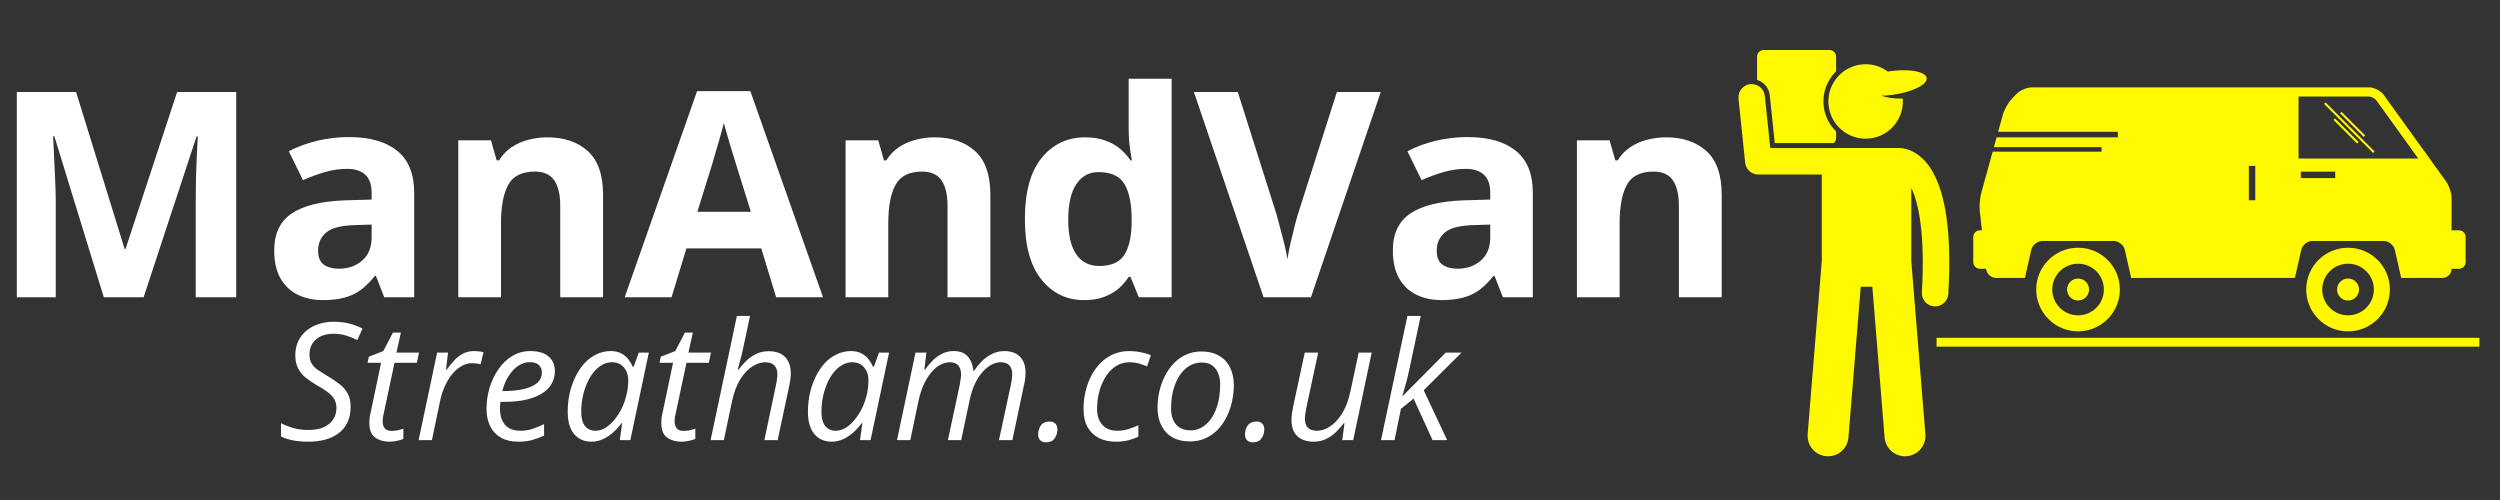
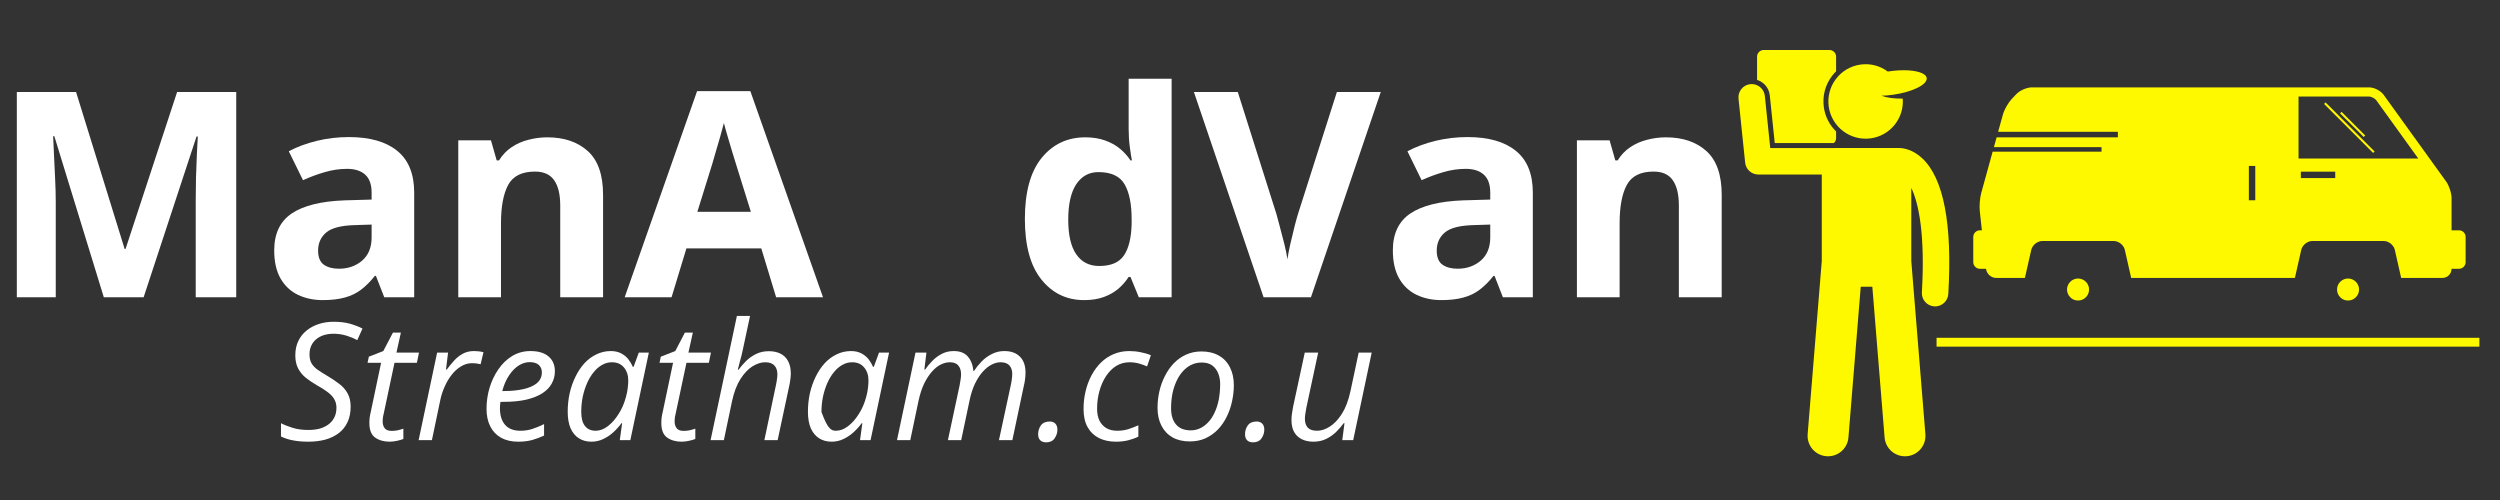
<svg xmlns="http://www.w3.org/2000/svg" width="400" viewBox="0 0 300 60" height="80" preserveAspectRatio="xMidYMid meet">
  <rect x="0" y="0" width="300" height="60" fill="#333333" stroke="none" />
  <defs>
    <g />
    <clipPath id="e7476b8d66">
      <path d="M 208.516 10 L 234 10 L 234 54.75 L 208.516 54.75 Z M 208.516 10 " clip-rule="nonzero" />
    </clipPath>
    <clipPath id="18010dc35f">
      <path d="M 232 40 L 297.766 40 L 297.766 42 L 232 42 Z M 232 40 " clip-rule="nonzero" />
    </clipPath>
  </defs>
-   <path fill="#fff900" d="M 249.367 29.727 C 246.594 29.727 244.348 31.973 244.348 34.742 C 244.348 35.309 244.441 35.852 244.617 36.359 C 245.289 38.336 247.16 39.762 249.367 39.762 C 251.57 39.762 253.445 38.336 254.117 36.359 C 254.289 35.852 254.383 35.309 254.383 34.742 C 254.383 31.973 252.137 29.727 249.367 29.727 Z M 249.367 37.84 C 247.656 37.84 246.27 36.453 246.27 34.742 C 246.27 33.031 247.656 31.645 249.367 31.645 C 251.078 31.645 252.465 33.031 252.465 34.742 C 252.465 36.453 251.078 37.84 249.367 37.84 Z M 249.367 37.84 " fill-opacity="1" fill-rule="nonzero" />
  <path fill="#fff900" d="M 250.688 34.742 C 250.688 34.918 250.656 35.086 250.586 35.25 C 250.52 35.41 250.426 35.555 250.301 35.676 C 250.176 35.801 250.035 35.898 249.871 35.965 C 249.711 36.031 249.543 36.062 249.367 36.062 C 249.191 36.062 249.023 36.031 248.859 35.965 C 248.699 35.898 248.555 35.801 248.434 35.676 C 248.309 35.555 248.211 35.41 248.145 35.25 C 248.078 35.086 248.043 34.918 248.043 34.742 C 248.043 34.566 248.078 34.398 248.145 34.238 C 248.211 34.074 248.309 33.934 248.434 33.809 C 248.555 33.684 248.699 33.59 248.859 33.523 C 249.023 33.453 249.191 33.422 249.367 33.422 C 249.543 33.422 249.711 33.453 249.871 33.523 C 250.035 33.59 250.176 33.684 250.301 33.809 C 250.426 33.934 250.52 34.074 250.586 34.238 C 250.656 34.398 250.688 34.566 250.688 34.742 Z M 250.688 34.742 " fill-opacity="1" fill-rule="nonzero" />
-   <path fill="#fff900" d="M 281.766 29.727 C 278.992 29.727 276.746 31.973 276.746 34.742 C 276.746 35.309 276.844 35.852 277.016 36.359 C 277.688 38.336 279.559 39.762 281.766 39.762 C 283.973 39.762 285.844 38.336 286.516 36.359 C 286.688 35.852 286.785 35.309 286.785 34.742 C 286.785 31.973 284.535 29.727 281.766 29.727 Z M 281.766 37.84 C 280.055 37.84 278.668 36.453 278.668 34.742 C 278.668 33.031 280.055 31.645 281.766 31.645 C 283.477 31.645 284.863 33.031 284.863 34.742 C 284.863 36.453 283.477 37.84 281.766 37.84 Z M 281.766 37.84 " fill-opacity="1" fill-rule="nonzero" />
  <path fill="#fff900" d="M 283.086 34.742 C 283.086 34.918 283.055 35.086 282.984 35.25 C 282.918 35.41 282.824 35.555 282.699 35.676 C 282.574 35.801 282.434 35.898 282.27 35.965 C 282.109 36.031 281.941 36.062 281.766 36.062 C 281.59 36.062 281.422 36.031 281.258 35.965 C 281.098 35.898 280.953 35.801 280.832 35.676 C 280.707 35.555 280.609 35.41 280.543 35.25 C 280.477 35.086 280.445 34.918 280.445 34.742 C 280.445 34.566 280.477 34.398 280.543 34.238 C 280.609 34.074 280.707 33.934 280.832 33.809 C 280.953 33.684 281.098 33.59 281.258 33.523 C 281.422 33.453 281.59 33.422 281.766 33.422 C 281.941 33.422 282.109 33.453 282.27 33.523 C 282.434 33.59 282.574 33.684 282.699 33.809 C 282.824 33.934 282.918 34.074 282.984 34.238 C 283.055 34.398 283.086 34.566 283.086 34.742 Z M 283.086 34.742 " fill-opacity="1" fill-rule="nonzero" />
-   <path fill="#fff900" d="M 280.02 14.391 L 280.199 14.211 L 283.035 17.051 L 282.855 17.227 Z M 280.02 14.391 " fill-opacity="1" fill-rule="nonzero" />
  <path fill="#fff900" d="M 280.809 13.602 L 280.988 13.422 L 283.824 16.258 L 283.648 16.438 Z M 280.809 13.602 " fill-opacity="1" fill-rule="nonzero" />
  <path fill="#fff900" d="M 278.891 12.473 L 279.07 12.293 L 284.953 18.18 L 284.777 18.355 Z M 278.891 12.473 " fill-opacity="1" fill-rule="nonzero" />
  <path fill="#fff900" d="M 237.59 32.254 L 238.324 32.254 L 238.324 32.262 C 238.391 32.859 238.938 33.352 239.543 33.352 L 242.988 33.352 L 243.75 29.992 C 243.887 29.402 244.488 28.918 245.094 28.918 L 253.637 28.918 C 254.242 28.918 254.848 29.402 254.98 29.992 L 255.742 33.352 L 275.387 33.352 L 276.148 29.992 C 276.285 29.402 276.887 28.918 277.492 28.918 L 286.039 28.918 C 286.641 28.918 287.246 29.402 287.379 29.992 L 288.141 33.352 L 293.09 33.352 C 293.695 33.352 294.188 32.859 294.188 32.254 L 295.078 32.254 C 295.516 32.254 295.875 31.895 295.875 31.461 L 295.875 28.43 C 295.875 27.992 295.516 27.637 295.078 27.637 L 294.188 27.637 L 294.188 23.789 C 294.188 23.184 293.898 22.285 293.547 21.797 L 286.035 11.375 C 285.68 10.883 284.898 10.484 284.293 10.484 L 243.832 10.484 C 243.227 10.484 242.391 10.844 241.973 11.281 L 241.398 11.887 C 240.984 12.324 240.512 13.16 240.352 13.742 L 239.773 15.82 L 254.145 15.82 L 254.145 16.48 L 239.594 16.48 L 239.27 17.652 L 252.184 17.652 L 252.184 18.203 L 239.117 18.203 L 237.746 23.168 C 237.586 23.75 237.508 24.719 237.574 25.32 L 237.824 27.637 L 237.59 27.637 C 237.152 27.637 236.793 27.992 236.793 28.43 L 236.793 31.461 C 236.793 31.895 237.152 32.254 237.59 32.254 Z M 280.227 21.367 L 276.102 21.367 L 276.102 20.598 L 280.227 20.598 Z M 275.824 11.582 L 284.293 11.582 C 284.543 11.582 284.996 11.816 285.145 12.02 L 290.195 19.027 L 275.824 19.027 Z M 269.863 19.91 L 270.633 19.91 L 270.633 24.035 L 269.863 24.035 Z M 269.863 19.91 " fill-opacity="1" fill-rule="nonzero" />
  <path fill="#fff900" d="M 212.375 11.453 L 212.969 17.168 L 219.996 17.168 C 220.02 17.168 220.043 17.168 220.062 17.164 C 220.227 17.02 220.332 16.809 220.332 16.574 L 220.332 15.777 C 219.559 15.02 219.023 14.016 218.863 12.883 C 218.672 11.547 219.016 10.211 219.828 9.133 C 219.984 8.926 220.152 8.734 220.332 8.555 L 220.332 6.793 C 220.332 6.359 219.973 6 219.539 6 L 211.645 6 C 211.207 6 210.848 6.359 210.848 6.793 L 210.848 9.59 C 211.668 9.84 212.285 10.559 212.375 11.453 Z M 212.375 11.453 " fill-opacity="1" fill-rule="nonzero" />
  <g clip-path="url(#e7476b8d66)">
    <path fill="#fff900" d="M 218.613 20.941 L 218.613 31.328 L 216.918 52.102 C 216.809 53.453 217.812 54.637 219.164 54.746 C 220.516 54.855 221.703 53.852 221.812 52.5 L 223.289 34.41 L 224.68 34.41 L 226.152 52.5 C 226.262 53.852 227.449 54.855 228.801 54.746 C 230.152 54.637 231.156 53.453 231.047 52.102 L 229.355 31.328 L 229.355 22.543 C 230.242 24.391 231.031 28.109 230.625 35.086 C 230.574 35.965 231.242 36.715 232.117 36.766 C 232.148 36.77 232.18 36.77 232.211 36.77 C 233.047 36.77 233.746 36.117 233.797 35.273 C 234.289 26.883 233.238 21.41 230.676 19.004 C 229.562 17.957 228.477 17.777 227.914 17.762 C 227.883 17.762 227.852 17.758 227.82 17.758 L 220.145 17.758 C 220.105 17.758 220.062 17.762 220.02 17.766 L 212.43 17.766 L 211.781 11.512 C 211.691 10.641 210.91 10.008 210.039 10.098 C 209.168 10.188 208.531 10.969 208.621 11.84 L 209.418 19.516 C 209.5 20.328 210.184 20.941 210.996 20.941 Z M 218.613 20.941 " fill-opacity="1" fill-rule="nonzero" />
  </g>
  <path fill="#fff900" d="M 226.539 8.59 C 225.629 7.91 224.461 7.578 223.25 7.75 C 220.805 8.094 219.105 10.355 219.449 12.801 C 219.797 15.246 222.059 16.945 224.504 16.598 C 226.852 16.266 228.512 14.164 228.328 11.832 C 227.281 11.848 226.371 11.719 225.762 11.488 C 226.211 11.477 226.684 11.438 227.176 11.367 C 229.512 11.039 231.312 10.141 231.203 9.359 C 231.18 9.188 231.059 9.039 230.871 8.91 C 230.266 8.504 228.914 8.332 227.328 8.484 C 227.148 8.504 226.965 8.523 226.777 8.551 C 226.695 8.562 226.617 8.574 226.539 8.59 Z M 226.539 8.59 " fill-opacity="1" fill-rule="nonzero" />
  <g clip-path="url(#18010dc35f)">
    <path fill="#fff900" d="M 232.387 40.535 L 297.527 40.535 L 297.527 41.598 L 232.387 41.598 Z M 232.387 40.535 " fill-opacity="1" fill-rule="nonzero" />
  </g>
  <g fill="#ffffff" fill-opacity="1">
    <g transform="translate(-1.075, 35.668)">
      <g>
        <path d="M 13.531 0 L 7.594 -19.328 L 7.453 -19.328 C 7.473 -18.859 7.504 -18.16 7.547 -17.234 C 7.598 -16.316 7.645 -15.332 7.688 -14.281 C 7.738 -13.238 7.766 -12.297 7.766 -11.453 L 7.766 0 L 3.094 0 L 3.094 -24.625 L 10.203 -24.625 L 16.031 -5.797 L 16.141 -5.797 L 22.328 -24.625 L 29.422 -24.625 L 29.422 0 L 24.562 0 L 24.562 -11.656 C 24.562 -12.426 24.57 -13.316 24.594 -14.328 C 24.625 -15.348 24.66 -16.312 24.703 -17.219 C 24.754 -18.133 24.789 -18.82 24.812 -19.281 L 24.656 -19.281 L 18.312 0 Z M 13.531 0 " />
      </g>
    </g>
  </g>
  <g fill="#ffffff" fill-opacity="1">
    <g transform="translate(31.453, 35.668)">
      <g>
        <path d="M 10.406 -19.219 C 12.938 -19.219 14.875 -18.664 16.219 -17.562 C 17.57 -16.469 18.25 -14.797 18.25 -12.547 L 18.25 0 L 14.656 0 L 13.656 -2.562 L 13.531 -2.562 C 12.988 -1.883 12.438 -1.332 11.875 -0.906 C 11.312 -0.477 10.664 -0.164 9.938 0.031 C 9.207 0.238 8.32 0.344 7.281 0.344 C 6.164 0.344 5.164 0.129 4.281 -0.297 C 3.406 -0.723 2.711 -1.379 2.203 -2.266 C 1.703 -3.148 1.453 -4.27 1.453 -5.625 C 1.453 -7.625 2.148 -9.098 3.547 -10.047 C 4.953 -10.992 7.062 -11.52 9.875 -11.625 L 13.141 -11.719 L 13.141 -12.547 C 13.141 -13.535 12.879 -14.258 12.359 -14.719 C 11.848 -15.176 11.129 -15.406 10.203 -15.406 C 9.297 -15.406 8.406 -15.273 7.531 -15.016 C 6.656 -14.766 5.781 -14.441 4.906 -14.047 L 3.203 -17.516 C 4.203 -18.047 5.32 -18.461 6.562 -18.766 C 7.801 -19.066 9.082 -19.219 10.406 -19.219 Z M 13.141 -8.719 L 11.156 -8.656 C 9.488 -8.613 8.332 -8.316 7.688 -7.766 C 7.039 -7.211 6.719 -6.488 6.719 -5.594 C 6.719 -4.801 6.945 -4.238 7.406 -3.906 C 7.875 -3.582 8.477 -3.422 9.219 -3.422 C 10.312 -3.422 11.238 -3.742 12 -4.391 C 12.758 -5.047 13.141 -5.973 13.141 -7.172 Z M 13.141 -8.719 " />
      </g>
    </g>
  </g>
  <g fill="#ffffff" fill-opacity="1">
    <g transform="translate(52.29, 35.668)">
      <g>
        <path d="M 13.391 -19.188 C 15.398 -19.188 17.016 -18.641 18.234 -17.547 C 19.461 -16.453 20.078 -14.695 20.078 -12.281 L 20.078 0 L 14.938 0 L 14.938 -11 C 14.938 -12.344 14.691 -13.359 14.203 -14.047 C 13.723 -14.734 12.957 -15.078 11.906 -15.078 C 10.332 -15.078 9.258 -14.539 8.688 -13.469 C 8.113 -12.406 7.828 -10.867 7.828 -8.859 L 7.828 0 L 2.703 0 L 2.703 -18.828 L 6.625 -18.828 L 7.312 -16.422 L 7.594 -16.422 C 8 -17.078 8.5 -17.602 9.094 -18 C 9.695 -18.406 10.367 -18.703 11.109 -18.891 C 11.848 -19.086 12.609 -19.188 13.391 -19.188 Z M 13.391 -19.188 " />
      </g>
    </g>
  </g>
  <g fill="#ffffff" fill-opacity="1">
    <g transform="translate(74.963, 35.668)">
      <g>
        <path d="M 18.172 0 L 16.391 -5.859 L 7.406 -5.859 L 5.625 0 L 0 0 L 8.688 -24.734 L 15.078 -24.734 L 23.797 0 Z M 15.141 -10.25 L 13.359 -15.969 C 13.242 -16.352 13.094 -16.844 12.906 -17.438 C 12.727 -18.039 12.547 -18.656 12.359 -19.281 C 12.172 -19.906 12.02 -20.445 11.906 -20.906 C 11.789 -20.445 11.633 -19.875 11.438 -19.188 C 11.25 -18.508 11.062 -17.867 10.875 -17.266 C 10.695 -16.66 10.57 -16.227 10.5 -15.969 L 8.719 -10.25 Z M 15.141 -10.25 " />
      </g>
    </g>
  </g>
  <g fill="#ffffff" fill-opacity="1">
    <g transform="translate(98.765, 35.668)">
      <g>
-         <path d="M 13.391 -19.188 C 15.398 -19.188 17.016 -18.641 18.234 -17.547 C 19.461 -16.453 20.078 -14.695 20.078 -12.281 L 20.078 0 L 14.938 0 L 14.938 -11 C 14.938 -12.344 14.691 -13.359 14.203 -14.047 C 13.723 -14.734 12.957 -15.078 11.906 -15.078 C 10.332 -15.078 9.258 -14.539 8.688 -13.469 C 8.113 -12.406 7.828 -10.867 7.828 -8.859 L 7.828 0 L 2.703 0 L 2.703 -18.828 L 6.625 -18.828 L 7.312 -16.422 L 7.594 -16.422 C 8 -17.078 8.5 -17.602 9.094 -18 C 9.695 -18.406 10.367 -18.703 11.109 -18.891 C 11.848 -19.086 12.609 -19.188 13.391 -19.188 Z M 13.391 -19.188 " />
-       </g>
+         </g>
    </g>
  </g>
  <g fill="#ffffff" fill-opacity="1">
    <g transform="translate(121.438, 35.668)">
      <g>
        <path d="M 8.656 0.344 C 6.562 0.344 4.852 -0.477 3.531 -2.125 C 2.207 -3.77 1.547 -6.191 1.547 -9.391 C 1.547 -12.609 2.211 -15.047 3.547 -16.703 C 4.891 -18.359 6.641 -19.188 8.797 -19.188 C 9.691 -19.188 10.484 -19.062 11.172 -18.812 C 11.859 -18.57 12.453 -18.242 12.953 -17.828 C 13.453 -17.41 13.875 -16.941 14.219 -16.422 L 14.391 -16.422 C 14.316 -16.785 14.234 -17.316 14.141 -18.016 C 14.047 -18.711 14 -19.438 14 -20.188 L 14 -26.219 L 19.156 -26.219 L 19.156 0 L 15.219 0 L 14.219 -2.438 L 14 -2.438 C 13.676 -1.926 13.27 -1.457 12.781 -1.031 C 12.289 -0.613 11.707 -0.281 11.031 -0.031 C 10.352 0.219 9.562 0.344 8.656 0.344 Z M 10.469 -3.75 C 11.863 -3.75 12.848 -4.164 13.422 -5 C 14.004 -5.844 14.316 -7.109 14.359 -8.797 L 14.359 -9.344 C 14.359 -11.176 14.078 -12.578 13.516 -13.547 C 12.953 -14.523 11.906 -15.016 10.375 -15.016 C 9.238 -15.016 8.348 -14.523 7.703 -13.547 C 7.066 -12.566 6.75 -11.156 6.75 -9.312 C 6.75 -7.469 7.07 -6.078 7.719 -5.141 C 8.363 -4.211 9.281 -3.75 10.469 -3.75 Z M 10.469 -3.75 " />
      </g>
    </g>
  </g>
  <g fill="#ffffff" fill-opacity="1">
    <g transform="translate(143.269, 35.668)">
      <g>
        <path d="M 22.422 -24.625 L 14.047 0 L 8.359 0 L 0 -24.625 L 5.266 -24.625 L 9.906 -9.969 C 9.977 -9.727 10.102 -9.266 10.281 -8.578 C 10.469 -7.898 10.656 -7.18 10.844 -6.422 C 11.031 -5.672 11.156 -5.047 11.219 -4.547 C 11.289 -5.047 11.41 -5.672 11.578 -6.422 C 11.754 -7.172 11.926 -7.883 12.094 -8.562 C 12.27 -9.238 12.398 -9.707 12.484 -9.969 L 17.156 -24.625 Z M 22.422 -24.625 " />
      </g>
    </g>
  </g>
  <g fill="#ffffff" fill-opacity="1">
    <g transform="translate(165.689, 35.668)">
      <g>
        <path d="M 10.406 -19.219 C 12.938 -19.219 14.875 -18.664 16.219 -17.562 C 17.57 -16.469 18.25 -14.797 18.25 -12.547 L 18.25 0 L 14.656 0 L 13.656 -2.562 L 13.531 -2.562 C 12.988 -1.883 12.438 -1.332 11.875 -0.906 C 11.312 -0.477 10.664 -0.164 9.938 0.031 C 9.207 0.238 8.32 0.344 7.281 0.344 C 6.164 0.344 5.164 0.129 4.281 -0.297 C 3.406 -0.723 2.711 -1.379 2.203 -2.266 C 1.703 -3.148 1.453 -4.27 1.453 -5.625 C 1.453 -7.625 2.148 -9.098 3.547 -10.047 C 4.953 -10.992 7.062 -11.52 9.875 -11.625 L 13.141 -11.719 L 13.141 -12.547 C 13.141 -13.535 12.879 -14.258 12.359 -14.719 C 11.848 -15.176 11.129 -15.406 10.203 -15.406 C 9.297 -15.406 8.406 -15.273 7.531 -15.016 C 6.656 -14.766 5.781 -14.441 4.906 -14.047 L 3.203 -17.516 C 4.203 -18.047 5.32 -18.461 6.562 -18.766 C 7.801 -19.066 9.082 -19.219 10.406 -19.219 Z M 13.141 -8.719 L 11.156 -8.656 C 9.488 -8.613 8.332 -8.316 7.688 -7.766 C 7.039 -7.211 6.719 -6.488 6.719 -5.594 C 6.719 -4.801 6.945 -4.238 7.406 -3.906 C 7.875 -3.582 8.477 -3.422 9.219 -3.422 C 10.312 -3.422 11.238 -3.742 12 -4.391 C 12.758 -5.047 13.141 -5.973 13.141 -7.172 Z M 13.141 -8.719 " />
      </g>
    </g>
  </g>
  <g fill="#ffffff" fill-opacity="1">
    <g transform="translate(186.526, 35.668)">
      <g>
        <path d="M 13.391 -19.188 C 15.398 -19.188 17.016 -18.641 18.234 -17.547 C 19.461 -16.453 20.078 -14.695 20.078 -12.281 L 20.078 0 L 14.938 0 L 14.938 -11 C 14.938 -12.344 14.691 -13.359 14.203 -14.047 C 13.723 -14.734 12.957 -15.078 11.906 -15.078 C 10.332 -15.078 9.258 -14.539 8.688 -13.469 C 8.113 -12.406 7.828 -10.867 7.828 -8.859 L 7.828 0 L 2.703 0 L 2.703 -18.828 L 6.625 -18.828 L 7.312 -16.422 L 7.594 -16.422 C 8 -17.078 8.5 -17.602 9.094 -18 C 9.695 -18.406 10.367 -18.703 11.109 -18.891 C 11.848 -19.086 12.609 -19.188 13.391 -19.188 Z M 13.391 -19.188 " />
      </g>
    </g>
  </g>
  <g fill="#ffffff" fill-opacity="1">
    <g transform="translate(33.343, 52.815)">
      <g>
        <path d="M 3.656 0.188 C 2.957 0.188 2.348 0.133 1.828 0.031 C 1.305 -0.062 0.82 -0.219 0.375 -0.438 L 0.375 -2.031 C 0.781 -1.82 1.254 -1.633 1.797 -1.469 C 2.336 -1.301 2.961 -1.219 3.672 -1.219 C 4.117 -1.219 4.539 -1.266 4.938 -1.359 C 5.344 -1.461 5.703 -1.625 6.016 -1.844 C 6.328 -2.062 6.57 -2.336 6.75 -2.672 C 6.938 -3.016 7.031 -3.422 7.031 -3.891 C 7.031 -4.266 6.945 -4.598 6.781 -4.891 C 6.625 -5.18 6.367 -5.461 6.016 -5.734 C 5.672 -6.004 5.211 -6.297 4.641 -6.609 C 4.16 -6.891 3.723 -7.188 3.328 -7.5 C 2.941 -7.82 2.641 -8.195 2.422 -8.625 C 2.203 -9.051 2.094 -9.566 2.094 -10.172 C 2.094 -10.816 2.211 -11.391 2.453 -11.891 C 2.691 -12.391 3.023 -12.812 3.453 -13.156 C 3.879 -13.5 4.367 -13.758 4.922 -13.938 C 5.473 -14.113 6.055 -14.203 6.672 -14.203 C 7.41 -14.203 8.051 -14.129 8.594 -13.984 C 9.133 -13.836 9.656 -13.641 10.156 -13.391 L 9.531 -12 C 9.176 -12.195 8.75 -12.375 8.25 -12.531 C 7.75 -12.688 7.223 -12.766 6.672 -12.766 C 6.273 -12.766 5.898 -12.711 5.547 -12.609 C 5.203 -12.504 4.895 -12.344 4.625 -12.125 C 4.363 -11.914 4.16 -11.656 4.016 -11.344 C 3.867 -11.039 3.797 -10.688 3.797 -10.281 C 3.797 -9.863 3.875 -9.516 4.031 -9.234 C 4.188 -8.961 4.414 -8.711 4.719 -8.484 C 5.031 -8.266 5.406 -8.023 5.844 -7.766 C 6.414 -7.43 6.914 -7.098 7.344 -6.766 C 7.781 -6.441 8.117 -6.062 8.359 -5.625 C 8.609 -5.195 8.734 -4.66 8.734 -4.016 C 8.734 -3.305 8.609 -2.688 8.359 -2.156 C 8.117 -1.633 7.77 -1.195 7.312 -0.844 C 6.863 -0.5 6.328 -0.238 5.703 -0.062 C 5.086 0.102 4.406 0.188 3.656 0.188 Z M 3.656 0.188 " />
      </g>
    </g>
  </g>
  <g fill="#ffffff" fill-opacity="1">
    <g transform="translate(43.216, 52.815)">
      <g>
        <path d="M 3.547 0.188 C 2.848 0.188 2.266 0.02 1.797 -0.312 C 1.336 -0.645 1.109 -1.223 1.109 -2.047 C 1.109 -2.242 1.117 -2.457 1.141 -2.688 C 1.172 -2.914 1.219 -3.156 1.281 -3.406 L 2.516 -9.281 L 0.891 -9.281 L 1.047 -10.016 L 2.781 -10.688 L 3.938 -12.906 L 4.891 -12.906 L 4.359 -10.5 L 7.062 -10.5 L 6.812 -9.281 L 4.125 -9.281 L 2.875 -3.391 C 2.832 -3.211 2.789 -3.02 2.75 -2.812 C 2.719 -2.613 2.703 -2.422 2.703 -2.234 C 2.703 -1.91 2.785 -1.641 2.953 -1.422 C 3.117 -1.211 3.395 -1.109 3.781 -1.109 C 4.02 -1.109 4.25 -1.129 4.469 -1.172 C 4.695 -1.223 4.938 -1.289 5.188 -1.375 L 5.188 -0.141 C 5.02 -0.066 4.773 0.004 4.453 0.078 C 4.129 0.148 3.828 0.188 3.547 0.188 Z M 3.547 0.188 " />
      </g>
    </g>
  </g>
  <g fill="#ffffff" fill-opacity="1">
    <g transform="translate(49.674, 52.815)">
      <g>
        <path d="M 0.562 0 L 2.781 -10.5 L 4.094 -10.5 L 3.844 -8.469 L 3.938 -8.469 C 4.207 -8.832 4.492 -9.18 4.797 -9.516 C 5.098 -9.859 5.445 -10.141 5.844 -10.359 C 6.238 -10.578 6.691 -10.688 7.203 -10.688 C 7.391 -10.688 7.582 -10.676 7.781 -10.656 C 7.977 -10.633 8.164 -10.598 8.344 -10.547 L 8 -9.109 C 7.82 -9.148 7.648 -9.18 7.484 -9.203 C 7.328 -9.223 7.16 -9.234 6.984 -9.234 C 6.504 -9.234 6.055 -9.102 5.641 -8.844 C 5.223 -8.594 4.848 -8.254 4.516 -7.828 C 4.191 -7.41 3.914 -6.941 3.688 -6.422 C 3.457 -5.91 3.285 -5.391 3.172 -4.859 L 2.156 0 Z M 0.562 0 " />
      </g>
    </g>
  </g>
  <g fill="#ffffff" fill-opacity="1">
    <g transform="translate(57.414, 52.815)">
      <g>
        <path d="M 4.766 0.188 C 3.973 0.188 3.289 0.031 2.719 -0.281 C 2.156 -0.594 1.723 -1.047 1.422 -1.641 C 1.117 -2.234 0.969 -2.941 0.969 -3.766 C 0.969 -4.609 1.086 -5.441 1.328 -6.266 C 1.578 -7.086 1.93 -7.832 2.391 -8.5 C 2.848 -9.164 3.398 -9.695 4.047 -10.094 C 4.703 -10.488 5.43 -10.688 6.234 -10.688 C 7.191 -10.688 7.922 -10.469 8.422 -10.031 C 8.922 -9.602 9.172 -9.016 9.172 -8.266 C 9.172 -7.734 9.047 -7.242 8.797 -6.797 C 8.555 -6.348 8.18 -5.957 7.672 -5.625 C 7.16 -5.301 6.52 -5.047 5.75 -4.859 C 4.977 -4.68 4.062 -4.594 3 -4.594 L 2.641 -4.594 C 2.617 -4.477 2.602 -4.348 2.594 -4.203 C 2.582 -4.066 2.578 -3.941 2.578 -3.828 C 2.578 -2.984 2.781 -2.32 3.188 -1.844 C 3.602 -1.363 4.219 -1.125 5.031 -1.125 C 5.539 -1.125 6.02 -1.195 6.469 -1.344 C 6.914 -1.488 7.383 -1.68 7.875 -1.922 L 7.875 -0.547 C 7.406 -0.328 6.93 -0.148 6.453 -0.016 C 5.973 0.117 5.41 0.188 4.766 0.188 Z M 2.859 -5.891 L 3.094 -5.891 C 3.906 -5.891 4.656 -5.961 5.344 -6.109 C 6.031 -6.254 6.578 -6.488 6.984 -6.812 C 7.398 -7.145 7.609 -7.586 7.609 -8.141 C 7.609 -8.492 7.488 -8.785 7.25 -9.016 C 7.008 -9.242 6.641 -9.359 6.141 -9.359 C 5.703 -9.359 5.266 -9.223 4.828 -8.953 C 4.398 -8.68 4.016 -8.285 3.672 -7.766 C 3.328 -7.254 3.055 -6.629 2.859 -5.891 Z M 2.859 -5.891 " />
      </g>
    </g>
  </g>
  <g fill="#ffffff" fill-opacity="1">
    <g transform="translate(67.172, 52.815)">
      <g>
        <path d="M 3.797 0.188 C 3.223 0.188 2.723 0.051 2.297 -0.219 C 1.867 -0.488 1.535 -0.891 1.297 -1.422 C 1.066 -1.961 0.953 -2.625 0.953 -3.406 C 0.953 -4.176 1.031 -4.914 1.188 -5.625 C 1.352 -6.344 1.586 -7.008 1.891 -7.625 C 2.191 -8.238 2.551 -8.773 2.969 -9.234 C 3.395 -9.691 3.875 -10.047 4.406 -10.297 C 4.938 -10.555 5.508 -10.688 6.125 -10.688 C 6.594 -10.688 7 -10.598 7.344 -10.422 C 7.695 -10.242 7.988 -10.008 8.219 -9.719 C 8.445 -9.426 8.629 -9.117 8.766 -8.797 L 8.859 -8.797 L 9.484 -10.5 L 10.688 -10.5 L 8.469 0 L 7.203 0 L 7.484 -2.031 L 7.406 -2.031 C 7.125 -1.645 6.797 -1.281 6.422 -0.938 C 6.055 -0.602 5.648 -0.332 5.203 -0.125 C 4.766 0.082 4.297 0.188 3.797 0.188 Z M 4.312 -1.125 C 4.801 -1.125 5.285 -1.305 5.766 -1.672 C 6.242 -2.035 6.676 -2.523 7.062 -3.141 C 7.457 -3.754 7.754 -4.445 7.953 -5.219 C 8.055 -5.594 8.125 -5.938 8.156 -6.25 C 8.195 -6.57 8.219 -6.867 8.219 -7.141 C 8.219 -7.797 8.039 -8.328 7.688 -8.734 C 7.344 -9.141 6.867 -9.344 6.266 -9.344 C 5.836 -9.344 5.438 -9.234 5.062 -9.016 C 4.688 -8.805 4.348 -8.508 4.047 -8.125 C 3.742 -7.75 3.484 -7.312 3.266 -6.812 C 3.047 -6.312 2.875 -5.766 2.75 -5.172 C 2.633 -4.586 2.578 -3.988 2.578 -3.375 C 2.578 -2.633 2.727 -2.07 3.031 -1.688 C 3.332 -1.312 3.758 -1.125 4.312 -1.125 Z M 4.312 -1.125 " />
      </g>
    </g>
  </g>
  <g fill="#ffffff" fill-opacity="1">
    <g transform="translate(78.251, 52.815)">
      <g>
        <path d="M 3.547 0.188 C 2.848 0.188 2.266 0.02 1.797 -0.312 C 1.336 -0.645 1.109 -1.223 1.109 -2.047 C 1.109 -2.242 1.117 -2.457 1.141 -2.688 C 1.172 -2.914 1.219 -3.156 1.281 -3.406 L 2.516 -9.281 L 0.891 -9.281 L 1.047 -10.016 L 2.781 -10.688 L 3.938 -12.906 L 4.891 -12.906 L 4.359 -10.5 L 7.062 -10.5 L 6.812 -9.281 L 4.125 -9.281 L 2.875 -3.391 C 2.832 -3.211 2.789 -3.02 2.75 -2.812 C 2.719 -2.613 2.703 -2.422 2.703 -2.234 C 2.703 -1.91 2.785 -1.641 2.953 -1.422 C 3.117 -1.211 3.395 -1.109 3.781 -1.109 C 4.02 -1.109 4.25 -1.129 4.469 -1.172 C 4.695 -1.223 4.938 -1.289 5.188 -1.375 L 5.188 -0.141 C 5.02 -0.066 4.773 0.004 4.453 0.078 C 4.129 0.148 3.828 0.188 3.547 0.188 Z M 3.547 0.188 " />
      </g>
    </g>
  </g>
  <g fill="#ffffff" fill-opacity="1">
    <g transform="translate(84.709, 52.815)">
      <g>
        <path d="M 0.562 0 L 3.719 -14.906 L 5.297 -14.906 L 4.469 -11.031 C 4.414 -10.758 4.352 -10.477 4.281 -10.188 C 4.207 -9.895 4.129 -9.602 4.047 -9.312 C 3.973 -9.02 3.898 -8.734 3.828 -8.453 L 3.922 -8.453 C 4.172 -8.797 4.461 -9.133 4.797 -9.469 C 5.141 -9.812 5.539 -10.098 6 -10.328 C 6.457 -10.555 6.973 -10.672 7.547 -10.672 C 8.098 -10.672 8.566 -10.57 8.953 -10.375 C 9.348 -10.176 9.648 -9.879 9.859 -9.484 C 10.078 -9.086 10.188 -8.594 10.188 -8 C 10.188 -7.75 10.164 -7.492 10.125 -7.234 C 10.094 -6.984 10.047 -6.719 9.984 -6.438 L 8.609 0 L 7.016 0 L 8.406 -6.609 C 8.469 -6.891 8.508 -7.133 8.531 -7.344 C 8.562 -7.551 8.578 -7.727 8.578 -7.875 C 8.578 -8.344 8.457 -8.703 8.219 -8.953 C 7.988 -9.211 7.617 -9.344 7.109 -9.344 C 6.629 -9.344 6.125 -9.18 5.594 -8.859 C 5.07 -8.535 4.586 -8.023 4.141 -7.328 C 3.703 -6.641 3.363 -5.738 3.125 -4.625 L 2.156 0 Z M 0.562 0 " />
      </g>
    </g>
  </g>
  <g fill="#ffffff" fill-opacity="1">
    <g transform="translate(95.999, 52.815)">
      <g>
-         <path d="M 3.797 0.188 C 3.223 0.188 2.723 0.051 2.297 -0.219 C 1.867 -0.488 1.535 -0.891 1.297 -1.422 C 1.066 -1.961 0.953 -2.625 0.953 -3.406 C 0.953 -4.176 1.031 -4.914 1.188 -5.625 C 1.352 -6.344 1.586 -7.008 1.891 -7.625 C 2.191 -8.238 2.551 -8.773 2.969 -9.234 C 3.395 -9.691 3.875 -10.047 4.406 -10.297 C 4.938 -10.555 5.508 -10.688 6.125 -10.688 C 6.594 -10.688 7 -10.598 7.344 -10.422 C 7.695 -10.242 7.988 -10.008 8.219 -9.719 C 8.445 -9.426 8.629 -9.117 8.766 -8.797 L 8.859 -8.797 L 9.484 -10.5 L 10.688 -10.5 L 8.469 0 L 7.203 0 L 7.484 -2.031 L 7.406 -2.031 C 7.125 -1.645 6.797 -1.281 6.422 -0.938 C 6.055 -0.602 5.648 -0.332 5.203 -0.125 C 4.766 0.082 4.297 0.188 3.797 0.188 Z M 4.312 -1.125 C 4.801 -1.125 5.285 -1.305 5.766 -1.672 C 6.242 -2.035 6.676 -2.523 7.062 -3.141 C 7.457 -3.754 7.754 -4.445 7.953 -5.219 C 8.055 -5.594 8.125 -5.938 8.156 -6.25 C 8.195 -6.57 8.219 -6.867 8.219 -7.141 C 8.219 -7.797 8.039 -8.328 7.688 -8.734 C 7.344 -9.141 6.867 -9.344 6.266 -9.344 C 5.836 -9.344 5.438 -9.234 5.062 -9.016 C 4.688 -8.805 4.348 -8.508 4.047 -8.125 C 3.742 -7.75 3.484 -7.312 3.266 -6.812 C 3.047 -6.312 2.875 -5.766 2.75 -5.172 C 2.633 -4.586 2.578 -3.988 2.578 -3.375 C 2.578 -2.633 2.727 -2.07 3.031 -1.688 C 3.332 -1.312 3.758 -1.125 4.312 -1.125 Z M 4.312 -1.125 " />
+         <path d="M 3.797 0.188 C 3.223 0.188 2.723 0.051 2.297 -0.219 C 1.867 -0.488 1.535 -0.891 1.297 -1.422 C 1.066 -1.961 0.953 -2.625 0.953 -3.406 C 0.953 -4.176 1.031 -4.914 1.188 -5.625 C 1.352 -6.344 1.586 -7.008 1.891 -7.625 C 2.191 -8.238 2.551 -8.773 2.969 -9.234 C 3.395 -9.691 3.875 -10.047 4.406 -10.297 C 4.938 -10.555 5.508 -10.688 6.125 -10.688 C 6.594 -10.688 7 -10.598 7.344 -10.422 C 7.695 -10.242 7.988 -10.008 8.219 -9.719 C 8.445 -9.426 8.629 -9.117 8.766 -8.797 L 8.859 -8.797 L 9.484 -10.5 L 10.688 -10.5 L 8.469 0 L 7.203 0 L 7.484 -2.031 L 7.406 -2.031 C 7.125 -1.645 6.797 -1.281 6.422 -0.938 C 6.055 -0.602 5.648 -0.332 5.203 -0.125 C 4.766 0.082 4.297 0.188 3.797 0.188 Z M 4.312 -1.125 C 4.801 -1.125 5.285 -1.305 5.766 -1.672 C 6.242 -2.035 6.676 -2.523 7.062 -3.141 C 7.457 -3.754 7.754 -4.445 7.953 -5.219 C 8.055 -5.594 8.125 -5.938 8.156 -6.25 C 8.195 -6.57 8.219 -6.867 8.219 -7.141 C 8.219 -7.797 8.039 -8.328 7.688 -8.734 C 7.344 -9.141 6.867 -9.344 6.266 -9.344 C 5.836 -9.344 5.438 -9.234 5.062 -9.016 C 4.688 -8.805 4.348 -8.508 4.047 -8.125 C 3.742 -7.75 3.484 -7.312 3.266 -6.812 C 3.047 -6.312 2.875 -5.766 2.75 -5.172 C 2.633 -4.586 2.578 -3.988 2.578 -3.375 C 3.332 -1.312 3.758 -1.125 4.312 -1.125 Z M 4.312 -1.125 " />
      </g>
    </g>
  </g>
  <g fill="#ffffff" fill-opacity="1">
    <g transform="translate(107.078, 52.815)">
      <g>
        <path d="M 0.562 0 L 2.781 -10.5 L 4.094 -10.5 L 3.844 -8.469 L 3.938 -8.469 C 4.164 -8.801 4.441 -9.133 4.766 -9.469 C 5.086 -9.812 5.461 -10.098 5.891 -10.328 C 6.328 -10.566 6.82 -10.688 7.375 -10.688 C 8.113 -10.688 8.672 -10.473 9.047 -10.047 C 9.43 -9.617 9.66 -9.035 9.734 -8.297 L 9.797 -8.297 C 10.047 -8.68 10.348 -9.055 10.703 -9.422 C 11.066 -9.797 11.477 -10.098 11.938 -10.328 C 12.395 -10.566 12.895 -10.688 13.438 -10.688 C 14.25 -10.688 14.875 -10.461 15.312 -10.016 C 15.758 -9.578 15.984 -8.941 15.984 -8.109 C 15.984 -7.805 15.961 -7.52 15.922 -7.25 C 15.891 -6.988 15.836 -6.719 15.766 -6.438 L 14.406 0 L 12.797 0 L 14.219 -6.609 C 14.281 -6.891 14.32 -7.133 14.344 -7.344 C 14.375 -7.562 14.391 -7.766 14.391 -7.953 C 14.391 -8.379 14.273 -8.719 14.047 -8.969 C 13.816 -9.219 13.461 -9.344 12.984 -9.344 C 12.641 -9.344 12.285 -9.25 11.922 -9.062 C 11.566 -8.883 11.219 -8.609 10.875 -8.234 C 10.531 -7.859 10.219 -7.383 9.938 -6.812 C 9.664 -6.25 9.445 -5.582 9.281 -4.812 L 8.266 0 L 6.672 0 L 8.078 -6.578 C 8.129 -6.867 8.172 -7.117 8.203 -7.328 C 8.234 -7.547 8.25 -7.734 8.25 -7.891 C 8.25 -8.336 8.141 -8.691 7.922 -8.953 C 7.711 -9.211 7.367 -9.344 6.891 -9.344 C 6.555 -9.344 6.203 -9.254 5.828 -9.078 C 5.461 -8.898 5.109 -8.617 4.766 -8.234 C 4.422 -7.848 4.102 -7.359 3.812 -6.766 C 3.531 -6.172 3.301 -5.457 3.125 -4.625 L 2.156 0 Z M 0.562 0 " />
      </g>
    </g>
  </g>
  <g fill="#ffffff" fill-opacity="1">
    <g transform="translate(124.155, 52.815)">
      <g>
        <path d="M 1.375 0.266 C 1.07 0.266 0.836 0.18 0.672 0.016 C 0.504 -0.148 0.422 -0.391 0.422 -0.703 C 0.422 -1.098 0.531 -1.453 0.75 -1.766 C 0.977 -2.078 1.336 -2.234 1.828 -2.234 C 2.098 -2.234 2.316 -2.148 2.484 -1.984 C 2.648 -1.816 2.734 -1.57 2.734 -1.25 C 2.734 -0.875 2.617 -0.523 2.391 -0.203 C 2.172 0.109 1.832 0.266 1.375 0.266 Z M 1.375 0.266 " />
      </g>
    </g>
  </g>
  <g fill="#ffffff" fill-opacity="1">
    <g transform="translate(129.073, 52.815)">
      <g>
        <path d="M 4.844 0.188 C 4.062 0.188 3.379 0.039 2.797 -0.25 C 2.211 -0.551 1.758 -0.988 1.438 -1.562 C 1.113 -2.145 0.953 -2.867 0.953 -3.734 C 0.953 -4.484 1.035 -5.203 1.203 -5.891 C 1.367 -6.578 1.609 -7.211 1.922 -7.797 C 2.234 -8.379 2.609 -8.883 3.047 -9.312 C 3.492 -9.75 4.004 -10.086 4.578 -10.328 C 5.148 -10.566 5.773 -10.688 6.453 -10.688 C 6.91 -10.688 7.363 -10.641 7.812 -10.547 C 8.258 -10.461 8.664 -10.344 9.031 -10.188 L 8.578 -8.844 C 8.305 -8.969 7.988 -9.082 7.625 -9.188 C 7.258 -9.289 6.875 -9.344 6.469 -9.344 C 5.883 -9.344 5.352 -9.195 4.875 -8.906 C 4.406 -8.613 4 -8.207 3.656 -7.688 C 3.312 -7.164 3.047 -6.566 2.859 -5.891 C 2.672 -5.223 2.578 -4.508 2.578 -3.75 C 2.578 -3.207 2.672 -2.738 2.859 -2.344 C 3.055 -1.957 3.332 -1.656 3.688 -1.438 C 4.051 -1.227 4.488 -1.125 5 -1.125 C 5.469 -1.125 5.906 -1.188 6.312 -1.312 C 6.727 -1.445 7.133 -1.602 7.531 -1.781 L 7.531 -0.422 C 7.176 -0.242 6.773 -0.098 6.328 0.016 C 5.879 0.129 5.383 0.188 4.844 0.188 Z M 4.844 0.188 " />
      </g>
    </g>
  </g>
  <g fill="#ffffff" fill-opacity="1">
    <g transform="translate(137.951, 52.815)">
      <g>
        <path d="M 4.828 0.156 C 4.023 0.156 3.332 -0.004 2.75 -0.328 C 2.176 -0.66 1.734 -1.129 1.422 -1.734 C 1.109 -2.336 0.953 -3.051 0.953 -3.875 C 0.953 -4.539 1.023 -5.195 1.172 -5.844 C 1.316 -6.488 1.535 -7.098 1.828 -7.672 C 2.117 -8.254 2.473 -8.766 2.891 -9.203 C 3.316 -9.648 3.805 -10 4.359 -10.25 C 4.922 -10.508 5.539 -10.641 6.219 -10.641 C 7.039 -10.641 7.738 -10.473 8.312 -10.141 C 8.895 -9.816 9.336 -9.348 9.641 -8.734 C 9.953 -8.129 10.109 -7.414 10.109 -6.594 C 10.109 -5.938 10.035 -5.285 9.891 -4.641 C 9.754 -3.992 9.539 -3.379 9.25 -2.797 C 8.969 -2.223 8.613 -1.711 8.188 -1.266 C 7.758 -0.828 7.266 -0.477 6.703 -0.219 C 6.148 0.031 5.523 0.156 4.828 0.156 Z M 4.938 -1.172 C 5.332 -1.172 5.707 -1.254 6.062 -1.422 C 6.414 -1.586 6.738 -1.828 7.031 -2.141 C 7.332 -2.453 7.586 -2.836 7.797 -3.297 C 8.016 -3.754 8.18 -4.27 8.297 -4.844 C 8.41 -5.426 8.469 -6.066 8.469 -6.766 C 8.469 -7.18 8.395 -7.582 8.25 -7.969 C 8.102 -8.363 7.867 -8.688 7.547 -8.938 C 7.223 -9.188 6.789 -9.312 6.25 -9.312 C 5.801 -9.312 5.383 -9.219 5 -9.031 C 4.625 -8.852 4.285 -8.594 3.984 -8.25 C 3.68 -7.914 3.426 -7.52 3.219 -7.062 C 3.008 -6.602 2.848 -6.098 2.734 -5.547 C 2.629 -4.992 2.578 -4.414 2.578 -3.812 C 2.578 -2.977 2.781 -2.328 3.188 -1.859 C 3.594 -1.398 4.176 -1.172 4.938 -1.172 Z M 4.938 -1.172 " />
      </g>
    </g>
  </g>
  <g fill="#ffffff" fill-opacity="1">
    <g transform="translate(148.982, 52.815)">
      <g>
        <path d="M 1.375 0.266 C 1.07 0.266 0.836 0.18 0.672 0.016 C 0.504 -0.148 0.422 -0.391 0.422 -0.703 C 0.422 -1.098 0.531 -1.453 0.75 -1.766 C 0.977 -2.078 1.336 -2.234 1.828 -2.234 C 2.098 -2.234 2.316 -2.148 2.484 -1.984 C 2.648 -1.816 2.734 -1.57 2.734 -1.25 C 2.734 -0.875 2.617 -0.523 2.391 -0.203 C 2.172 0.109 1.832 0.266 1.375 0.266 Z M 1.375 0.266 " />
      </g>
    </g>
  </g>
  <g fill="#ffffff" fill-opacity="1">
    <g transform="translate(153.9, 52.815)">
      <g>
        <path d="M 3.703 0.188 C 3.172 0.188 2.707 0.086 2.312 -0.109 C 1.914 -0.305 1.609 -0.598 1.391 -0.984 C 1.18 -1.367 1.078 -1.844 1.078 -2.406 C 1.078 -2.688 1.098 -2.957 1.141 -3.219 C 1.18 -3.488 1.227 -3.766 1.281 -4.047 L 2.672 -10.5 L 4.281 -10.5 L 2.859 -3.875 C 2.805 -3.594 2.766 -3.344 2.734 -3.125 C 2.703 -2.914 2.688 -2.727 2.688 -2.562 C 2.688 -2.113 2.801 -1.758 3.031 -1.5 C 3.27 -1.25 3.645 -1.125 4.156 -1.125 C 4.633 -1.125 5.133 -1.285 5.656 -1.609 C 6.188 -1.941 6.676 -2.457 7.125 -3.156 C 7.57 -3.852 7.914 -4.758 8.156 -5.875 L 9.141 -10.5 L 10.703 -10.5 L 8.484 0 L 7.172 0 L 7.438 -2.031 L 7.344 -2.031 C 7.102 -1.695 6.812 -1.359 6.469 -1.016 C 6.125 -0.672 5.723 -0.383 5.266 -0.156 C 4.816 0.07 4.297 0.188 3.703 0.188 Z M 3.703 0.188 " />
      </g>
    </g>
  </g>
  <g fill="#ffffff" fill-opacity="1">
    <g transform="translate(165.189, 52.815)">
      <g>
-         <path d="M 0.531 0 L 3.703 -14.906 L 5.297 -14.906 L 4 -8.812 C 3.863 -8.156 3.734 -7.586 3.609 -7.109 C 3.484 -6.641 3.375 -6.254 3.281 -5.953 C 3.195 -5.66 3.133 -5.438 3.094 -5.281 L 3.125 -5.281 L 8.297 -10.5 L 10.188 -10.5 L 5.656 -5.984 L 8.469 0 L 6.719 0 L 4.438 -4.984 L 2.922 -3.75 L 2.156 0 Z M 0.531 0 " />
-       </g>
+         </g>
    </g>
  </g>
</svg>